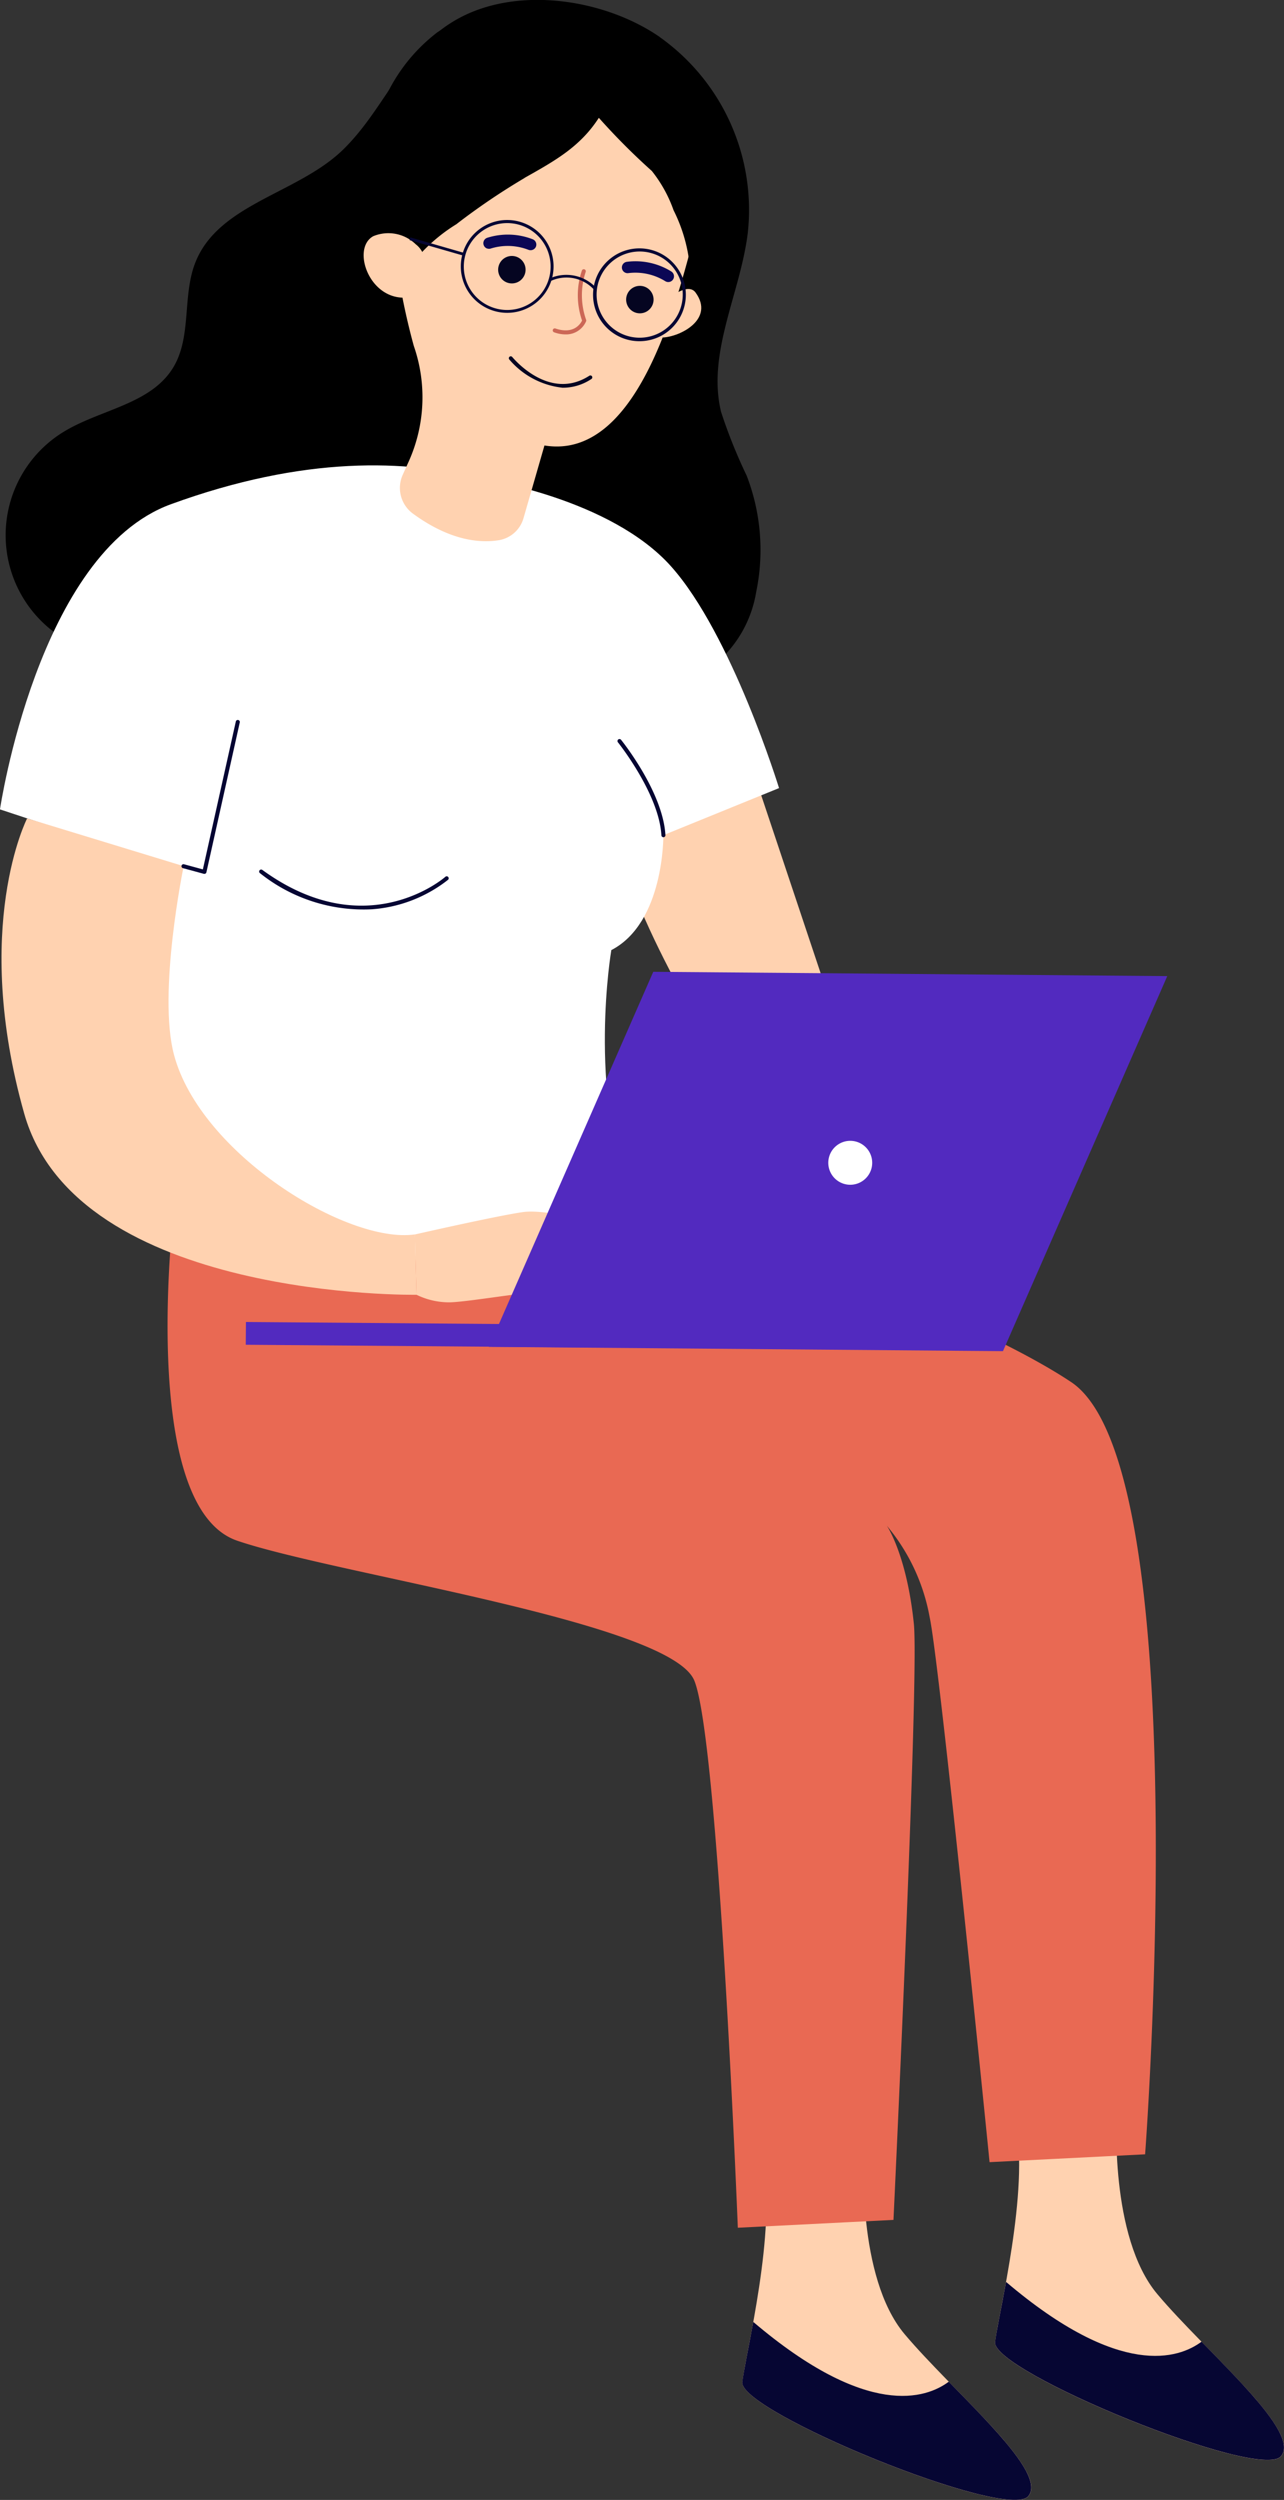
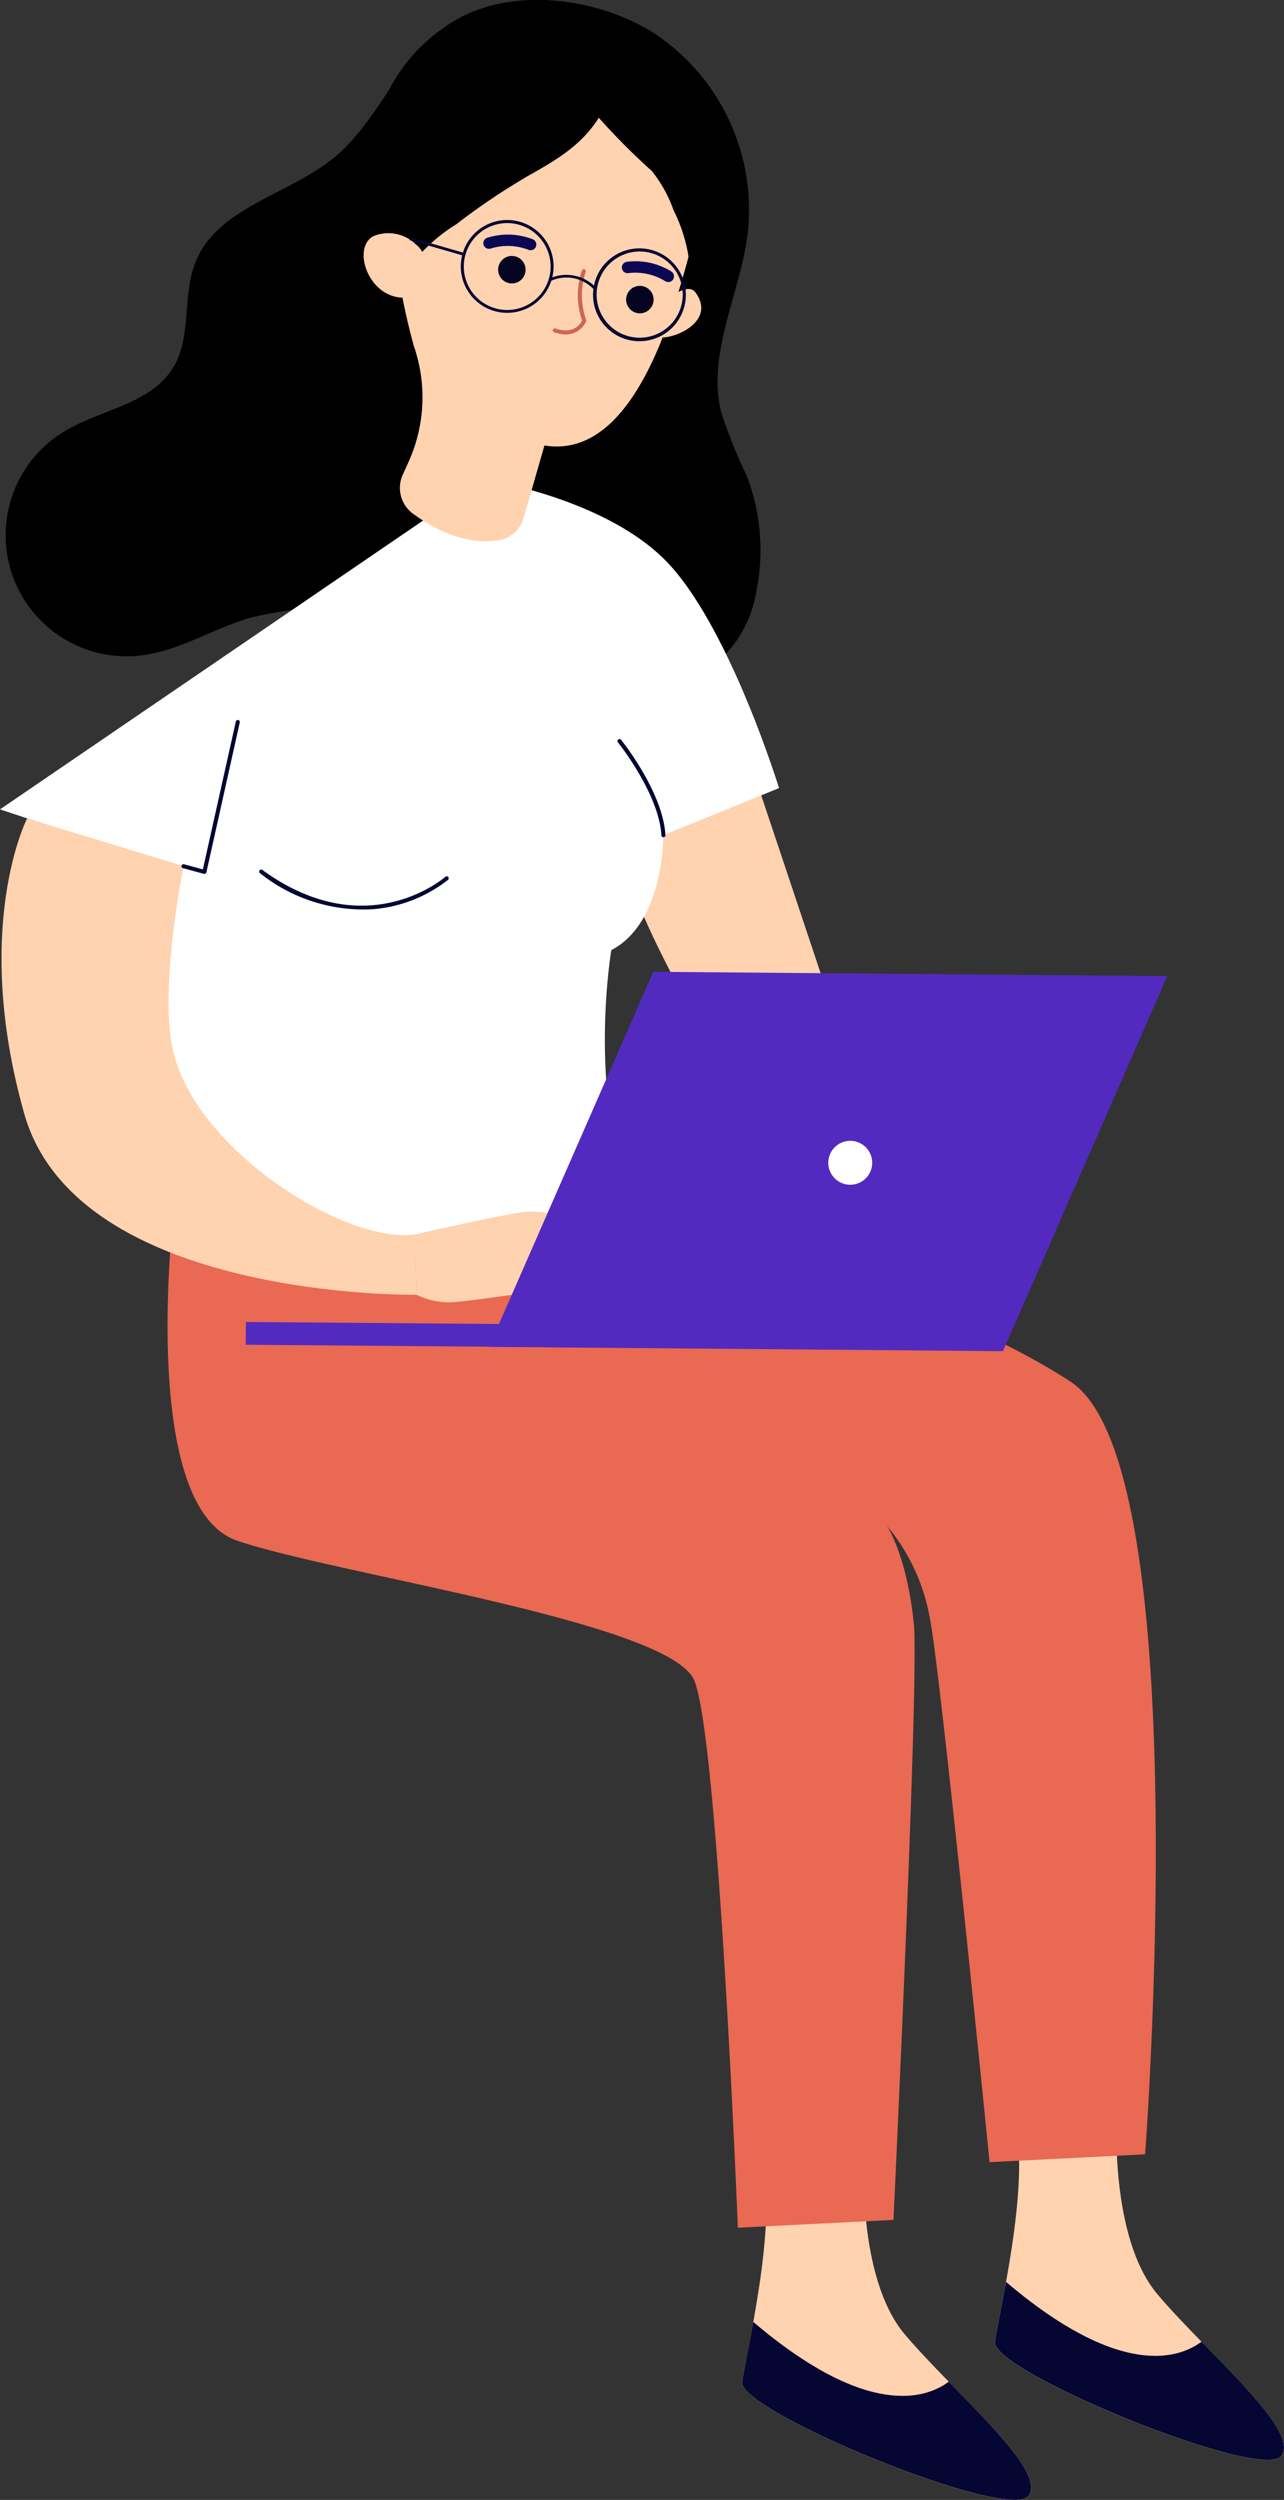
<svg xmlns="http://www.w3.org/2000/svg" width="81.88" height="159.301" viewBox="0 0 81.88 159.301">
  <rect x="0" y="0" width="81.88" height="159.301" fill="#333333" stroke="none" />
  <g id="Group_1760" data-name="Group 1760" transform="translate(-1246.463 -1117.392)">
    <path id="Path_22251" data-name="Path 22251" d="M1109.159,638.631s-.49,7.842,2.588,11.5,9.242,8.738,7.883,10.332-18.451-5.4-18.229-7.279,2.2-9.65,1.3-14.037Z" transform="translate(208.52 613.45)" fill="#ffd2b0" />
    <path id="Path_22252" data-name="Path 22252" d="M1102.1,679.6c-.315,1.744-.618,3.162-.7,3.83-.222,1.875,16.87,8.873,18.228,7.279,1.009-1.183-2.122-4.283-5.062-7.3-1.434,1.07-5.18,2.384-12.47-3.811" transform="translate(208.519 583.2)" fill="#060633" />
    <path id="Path_22253" data-name="Path 22253" d="M1047.568,648.363s-.49,7.842,2.588,11.5,9.243,8.738,7.884,10.333-18.451-5.4-18.229-7.279,2.2-9.651,1.3-14.037Z" transform="translate(253.993 606.266)" fill="#ffd2b0" />
    <path id="Path_22254" data-name="Path 22254" d="M902.093,126.293a13.5,13.5,0,0,1,5.616,12.438c-.462,3.868-2.625,7.663-1.706,11.449a33.2,33.2,0,0,0,1.631,4.058,13.154,13.154,0,0,1,.609,7.4,7.587,7.587,0,0,1-2.442,4.453,9.786,9.786,0,0,1-3.185,1.5,22.759,22.759,0,0,1-7.511,1.358,9.992,9.992,0,0,1-6.949-2.762c-1.194-1.238-2.093-2.958-3.746-3.435a6.022,6.022,0,0,0-1.754-.149,24.651,24.651,0,0,0-6.788.723c-2.331.7-4.464,2.092-6.881,2.372a7.717,7.717,0,0,1-4.938-14.236c2.345-1.446,5.588-1.76,7.016-4.116,1.2-1.976.561-4.589,1.428-6.731,1.507-3.724,6.553-4.358,9.422-7.169,2.779-2.723,3.848-6.541,7.514-8.433,3.834-1.978,9.232-1.092,12.664,1.274" transform="translate(386.444 993.464)" />
    <path id="Path_22255" data-name="Path 22255" d="M900.178,414.466s-2.381,19.194,4.02,21.362,27.586,5.192,29.133,8.9,2.779,34.875,2.779,34.875l9.925-.5s1.649-34.571,1.3-37.981c-.454-4.419-1.725-6.256-1.725-6.256a12.529,12.529,0,0,1,2.735,5.843c.649,2.993,3.818,34.715,3.818,34.715l9.919-.5s3.328-43.858-4.716-49.209S927.9,413.395,927.9,413.395Z" transform="translate(357.404 779.746)" fill="#e96953" />
    <path id="Path_22256" data-name="Path 22256" d="M1016.785,308.405l6.018,18.008-7,2.292s-5.319-7.685-7.515-15.036,8.5-5.264,8.5-5.264" transform="translate(277.485 857.464)" fill="#ffd2b0" />
-     <path id="Path_22257" data-name="Path 22257" d="M889.741,238.141s8.086,1.213,11.96,5.549,6.885,14.128,6.885,14.128l-7.377,3s.072,5.568-3.318,7.324c0,0-1.524,8.853,1.28,16.061,0,0-18.2,7.024-30.091,2.4l-2.924-25.033-7.25-2.395s2.412-16.355,10.9-19.446,15.027-2.87,19.937-1.589" transform="translate(387.556 909.793)" fill="#fff" />
+     <path id="Path_22257" data-name="Path 22257" d="M889.741,238.141s8.086,1.213,11.96,5.549,6.885,14.128,6.885,14.128l-7.377,3s.072,5.568-3.318,7.324c0,0-1.524,8.853,1.28,16.061,0,0-18.2,7.024-30.091,2.4l-2.924-25.033-7.25-2.395" transform="translate(387.556 909.793)" fill="#fff" />
    <path id="Path_22258" data-name="Path 22258" d="M860.912,323.212l9.982,3.046s-1.673,8.08-.614,12.031c1.688,6.293,11.041,12.056,15.357,11.433l.108,3.847s-21.657.355-25.02-11.546.186-18.812.186-18.812" transform="translate(387.282 846.329)" fill="#ffd2b0" />
    <path id="Path_22259" data-name="Path 22259" d="M1012.308,310.146h0a.128.128,0,0,1-.135-.121c-.15-2.641-2.746-5.894-2.772-5.927a.128.128,0,1,1,.2-.161c.109.135,2.674,3.351,2.829,6.074a.129.129,0,0,1-.118.136" transform="translate(276.467 860.596)" fill="#060633" />
    <path id="Path_22260" data-name="Path 22260" d="M929.318,338.222a10.591,10.591,0,0,1-7.167-2.292.129.129,0,1,1,.151-.208c6.642,4.822,11.619.471,11.668.426a.129.129,0,0,1,.172.191,8.882,8.882,0,0,1-4.826,1.882" transform="translate(340.9 837.11)" fill="#060633" />
    <path id="Path_22261" data-name="Path 22261" d="M904.636,309.041a.133.133,0,0,1-.044,0l-1.32-.359a.129.129,0,1,1,.067-.248l1.191.324,2.1-9.42a.127.127,0,0,1,.154-.1.129.129,0,0,1,.1.153l-2.128,9.552a.13.13,0,0,1-.059.082.122.122,0,0,1-.056.018" transform="translate(354.87 864.034)" fill="#060633" />
    <path id="Path_22262" data-name="Path 22262" d="M1020.888,194.832s1.124-.955,1.6-.3c1.222,1.681-.953,2.815-2.106,2.863Z" transform="translate(268.333 941.504)" fill="#ffd2b0" />
    <path id="Path_22263" data-name="Path 22263" d="M965.888,129.928A10.026,10.026,0,0,0,953.83,141.11a43.307,43.307,0,0,0,1.476,9.119,9.977,9.977,0,0,1-.293,7.3l-.415.921a2.03,2.03,0,0,0,.654,2.469c2.389,1.748,4.3,1.882,5.474,1.693a1.969,1.969,0,0,0,1.576-1.4l1.337-4.636c6.271,1.027,8.691-10.393,9.645-13.7h-.01c.04-.123.081-.245.117-.371a10.027,10.027,0,0,0-7.5-12.578" transform="translate(317.544 989.203)" fill="#ffd2b0" />
    <path id="Path_22264" data-name="Path 22264" d="M957.424,137.427a42.811,42.811,0,0,0-4.348,2.945,10.837,10.837,0,0,0-3.795,3.974,12.923,12.923,0,0,1-2.041-5.716,9.431,9.431,0,0,1-.149-2.827,10.475,10.475,0,0,1,1.544-3.688,10.939,10.939,0,0,1,3.249-3.986,8.324,8.324,0,0,1,3.237-1.088,14.1,14.1,0,0,1,7.866.9,10.16,10.16,0,0,1,5.441,5.608c1.185,3.236.386,6.821-.423,10.171a10.135,10.135,0,0,0-1.077-4.239,8.59,8.59,0,0,0-1.384-2.5,42.212,42.212,0,0,1-3.381-3.39c-1.2,1.863-2.831,2.754-4.74,3.83" transform="translate(322.488 991.308)" />
    <path id="Path_22265" data-name="Path 22265" d="M951.405,182.23a1.486,1.486,0,0,0-.554-.9,2.512,2.512,0,0,0-2.715-.518c-1.525.842-.05,4.665,2.753,3.785,0,0,.866-.478.516-2.371" transform="translate(322.128 951.632)" fill="#ffd2b0" />
    <path id="Path_22266" data-name="Path 22266" d="M1013.18,194.734a.875.875,0,1,0-1.136.491.875.875,0,0,0,1.136-.491" transform="translate(274.9 942.071)" fill="#050521" />
    <path id="Path_22267" data-name="Path 22267" d="M982,187.453a.875.875,0,1,0-1.136.491.876.876,0,0,0,1.136-.491" transform="translate(297.918 947.447)" fill="#050521" />
-     <path id="Path_22269" data-name="Path 22269" d="M986.3,212.686a5.18,5.18,0,0,1-3.383-1.8.123.123,0,0,1,.191-.156c.1.116,2.371,2.835,4.915,1.194a.123.123,0,1,1,.134.207,3.271,3.271,0,0,1-1.857.557" transform="translate(296.021 929.411)" fill="#050521" />
    <path id="Path_22270" data-name="Path 22270" d="M976.941,181.951a.359.359,0,0,1-.221-.215.363.363,0,0,1,.212-.469,4.366,4.366,0,0,1,2.917.093.364.364,0,0,1,.2.472.373.373,0,0,1-.473.2,3.635,3.635,0,0,0-2.393-.088.362.362,0,0,1-.247,0" transform="translate(300.59 951.281)" fill="#0b0755" />
    <path id="Path_22271" data-name="Path 22271" d="M1010.639,188.256a.364.364,0,0,1,.114-.675,4.321,4.321,0,0,1,2.853.614.364.364,0,0,1-.385.618,3.626,3.626,0,0,0-2.338-.516.362.362,0,0,1-.244-.041" transform="translate(275.666 946.497)" fill="#0b0755" />
    <path id="Path_22272" data-name="Path 22272" d="M994.564,193.612a2.153,2.153,0,0,1-.872-.131.128.128,0,1,1,.083-.243c1.177.4,1.606-.313,1.7-.505a4.915,4.915,0,0,1-.009-3.195.129.129,0,0,1,.242.088,4.7,4.7,0,0,0,.025,3.057.128.128,0,0,1,0,.095,1.389,1.389,0,0,1-1.169.834" transform="translate(288.106 945.086)" fill="#cc6756" />
    <path id="Path_22273" data-name="Path 22273" d="M960.12,424.252a4.723,4.723,0,0,0,2.163.48c1.188-.043,4.661-.64,5.233-.6s3.471.9,4,.728-2.852-1.866-2.852-1.866,3.091,1.038,3.437.545-2.872-1.894-2.872-1.894,3.11.684,3.275.153-2.843-1.223-2.843-1.223,2.812.19,2.933-.234-4.011-1.6-5.7-1.358-6.887,1.426-6.887,1.426Z" transform="translate(312.907 775.647)" fill="#ffd2b0" />
    <path id="Path_22274" data-name="Path 22274" d="M1040.507,689.333c-.315,1.745-.618,3.162-.7,3.83-.222,1.875,16.87,8.873,18.229,7.279,1.008-1.183-2.122-4.284-5.063-7.3-1.434,1.069-5.18,2.384-12.47-3.811" transform="translate(253.993 576.017)" fill="#060633" />
    <path id="Path_22275" data-name="Path 22275" d="M1021.318,360.846l-32.778-.275-10.479,23.9,32.778.274Z" transform="translate(299.582 818.746)" fill="#522abf" />
    <rect id="Rectangle_2697" data-name="Rectangle 2697" width="1.451" height="21.945" transform="matrix(0.008, -1, 1, 0.008, 1262.135, 1203.083)" fill="#522abf" />
    <path id="Path_22276" data-name="Path 22276" d="M973.082,183.257a2.958,2.958,0,1,1,.62.175,2.99,2.99,0,0,1-.62-.175m2.15-5.3a2.768,2.768,0,1,0,1.69,3.027,2.772,2.772,0,0,0-1.69-3.027" transform="translate(304.615 953.854)" fill="#060633" />
    <path id="Path_22277" data-name="Path 22277" d="M1005.313,190.166a2.959,2.959,0,1,1,.62.175,2.972,2.972,0,0,1-.62-.175m2.155-5.3a2.8,2.8,0,0,0-.582-.164,2.746,2.746,0,1,0,.582.164" transform="translate(280.818 948.754)" fill="#060633" />
    <path id="Path_22278" data-name="Path 22278" d="M958.716,181.913l.05-.174,3.436.991-.05.173Z" transform="translate(313.865 950.781)" fill="#060633" />
    <path id="Path_22279" data-name="Path 22279" d="M992.895,191.327l-.061-.17a2.6,2.6,0,0,1,2.975.6l-.143.111a2.381,2.381,0,0,0-2.771-.543" transform="translate(288.675 943.98)" fill="#060633" />
    <path id="Path_22280" data-name="Path 22280" d="M1063.462,403.53a1.4,1.4,0,1,1-.94-1.75,1.4,1.4,0,0,1,.94,1.75" transform="translate(238.56 788.366)" fill="#fff" />
  </g>
</svg>